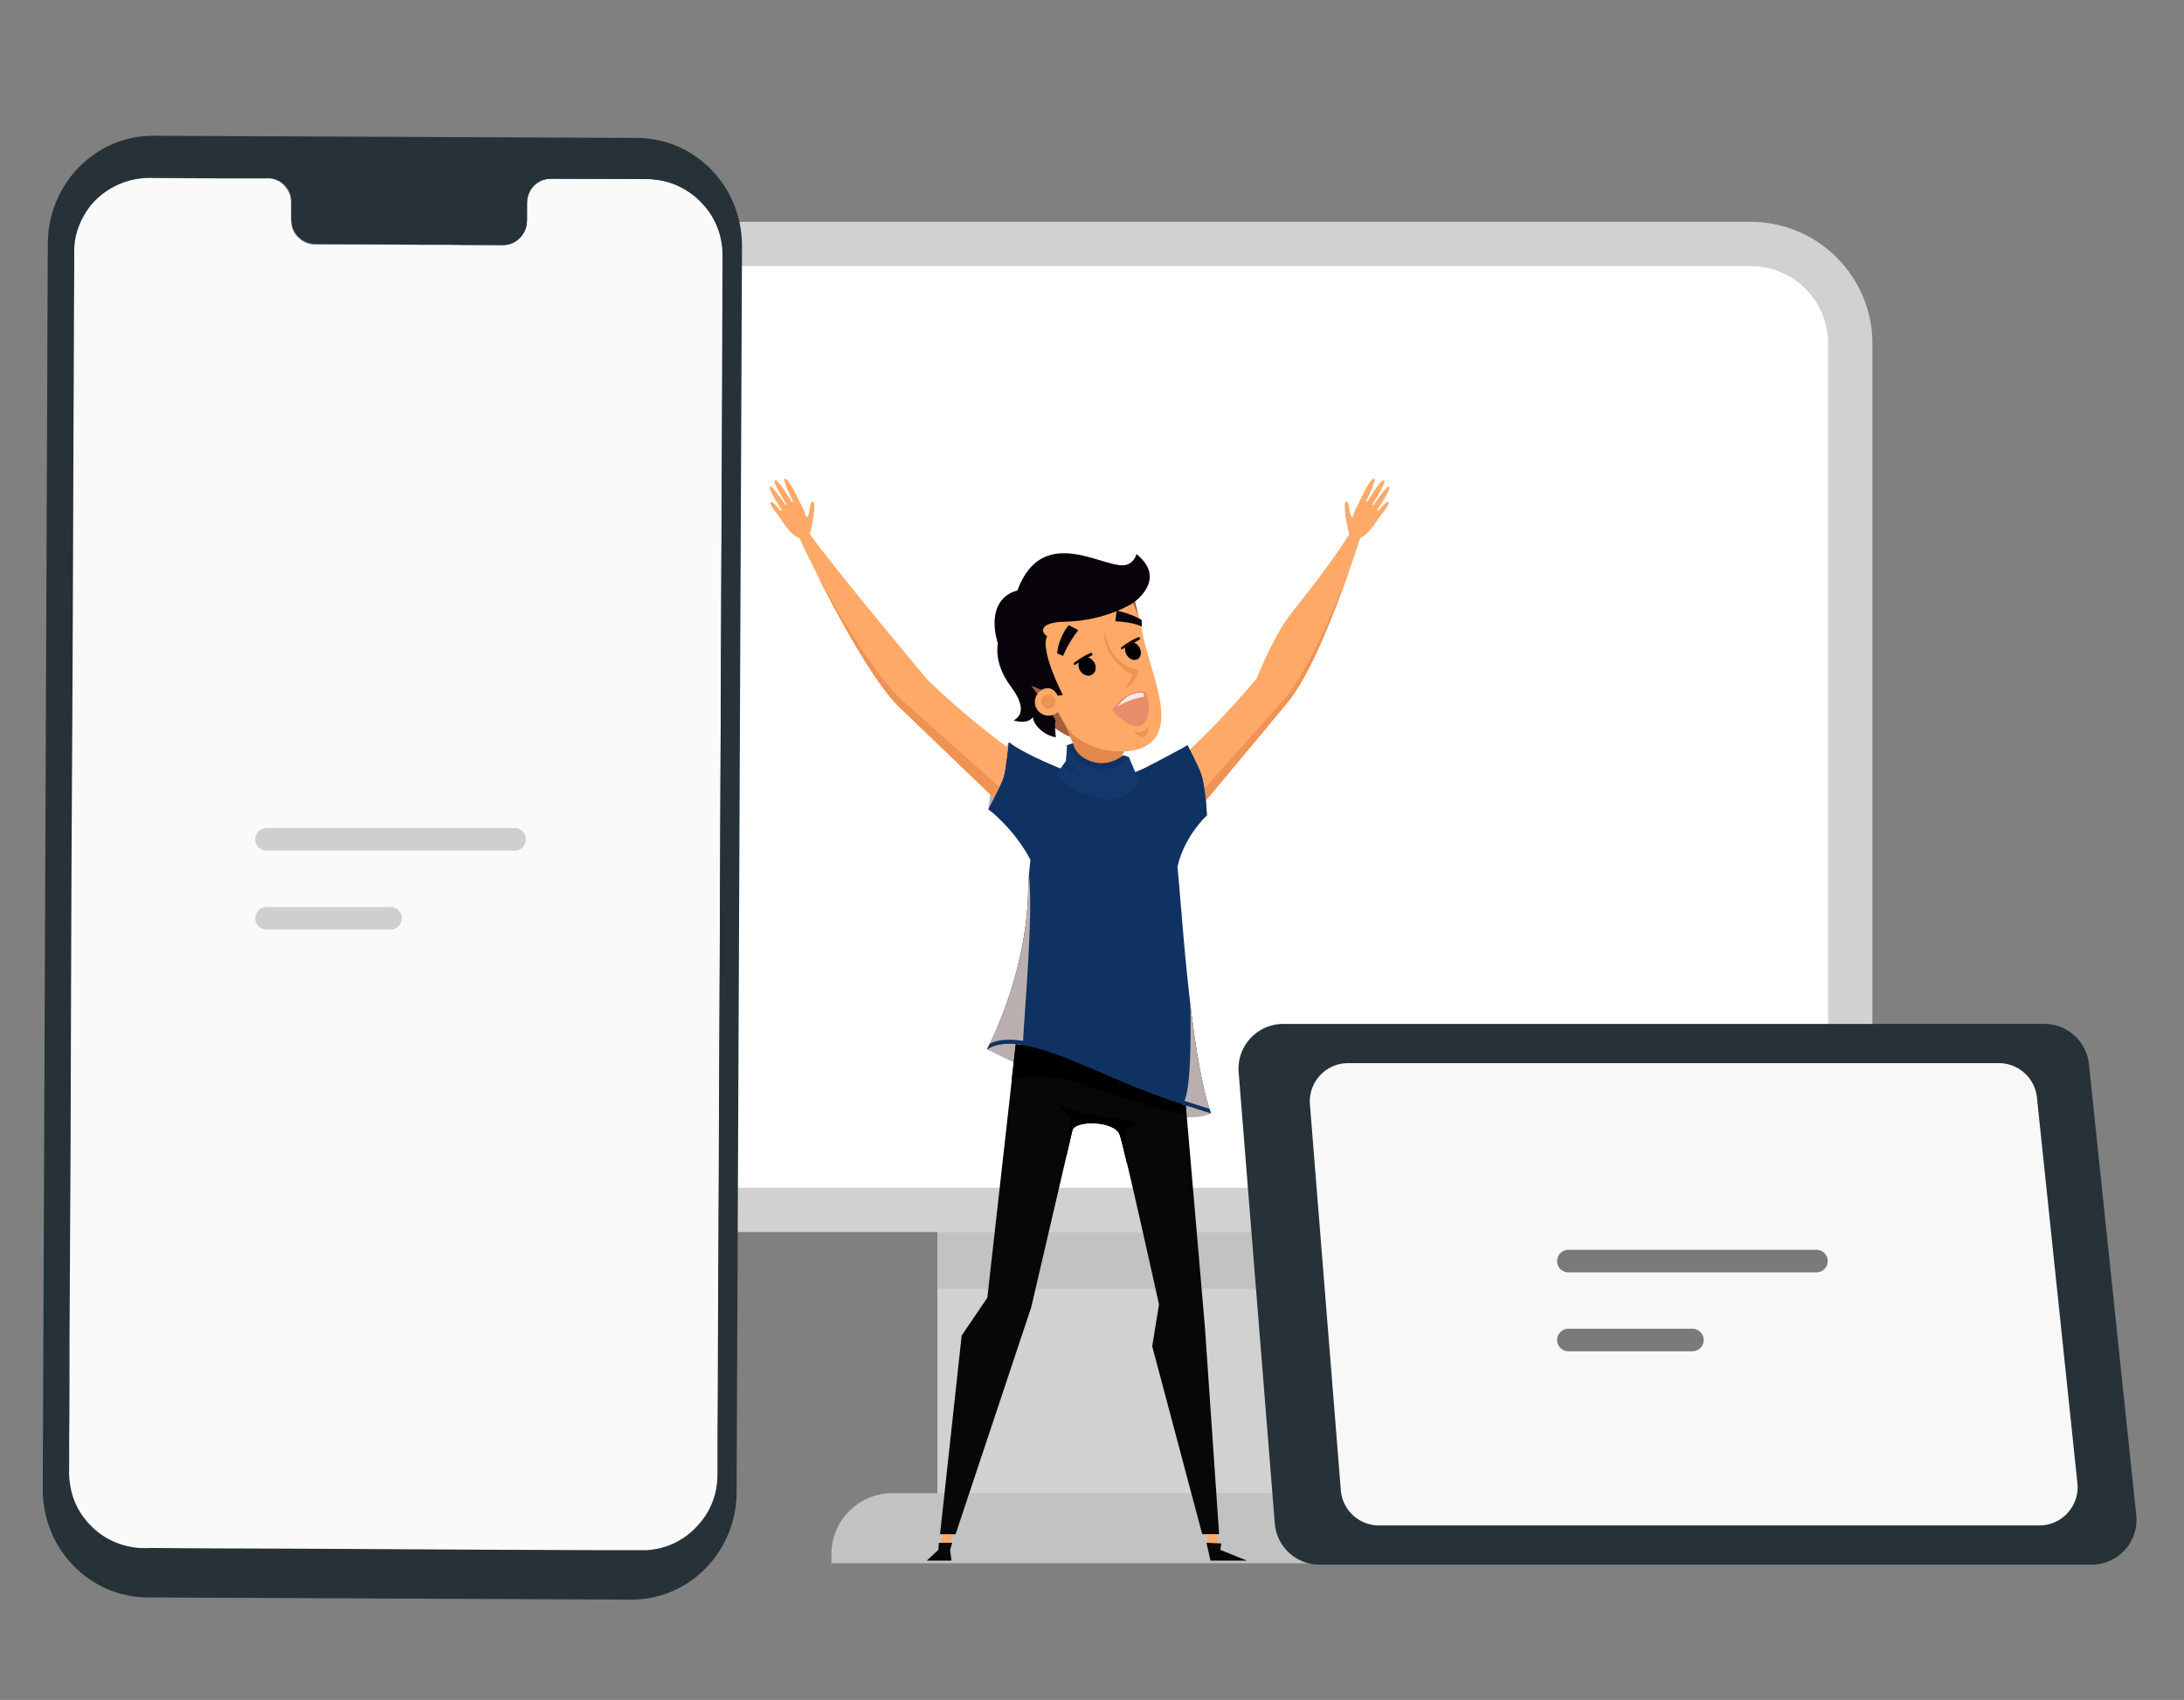
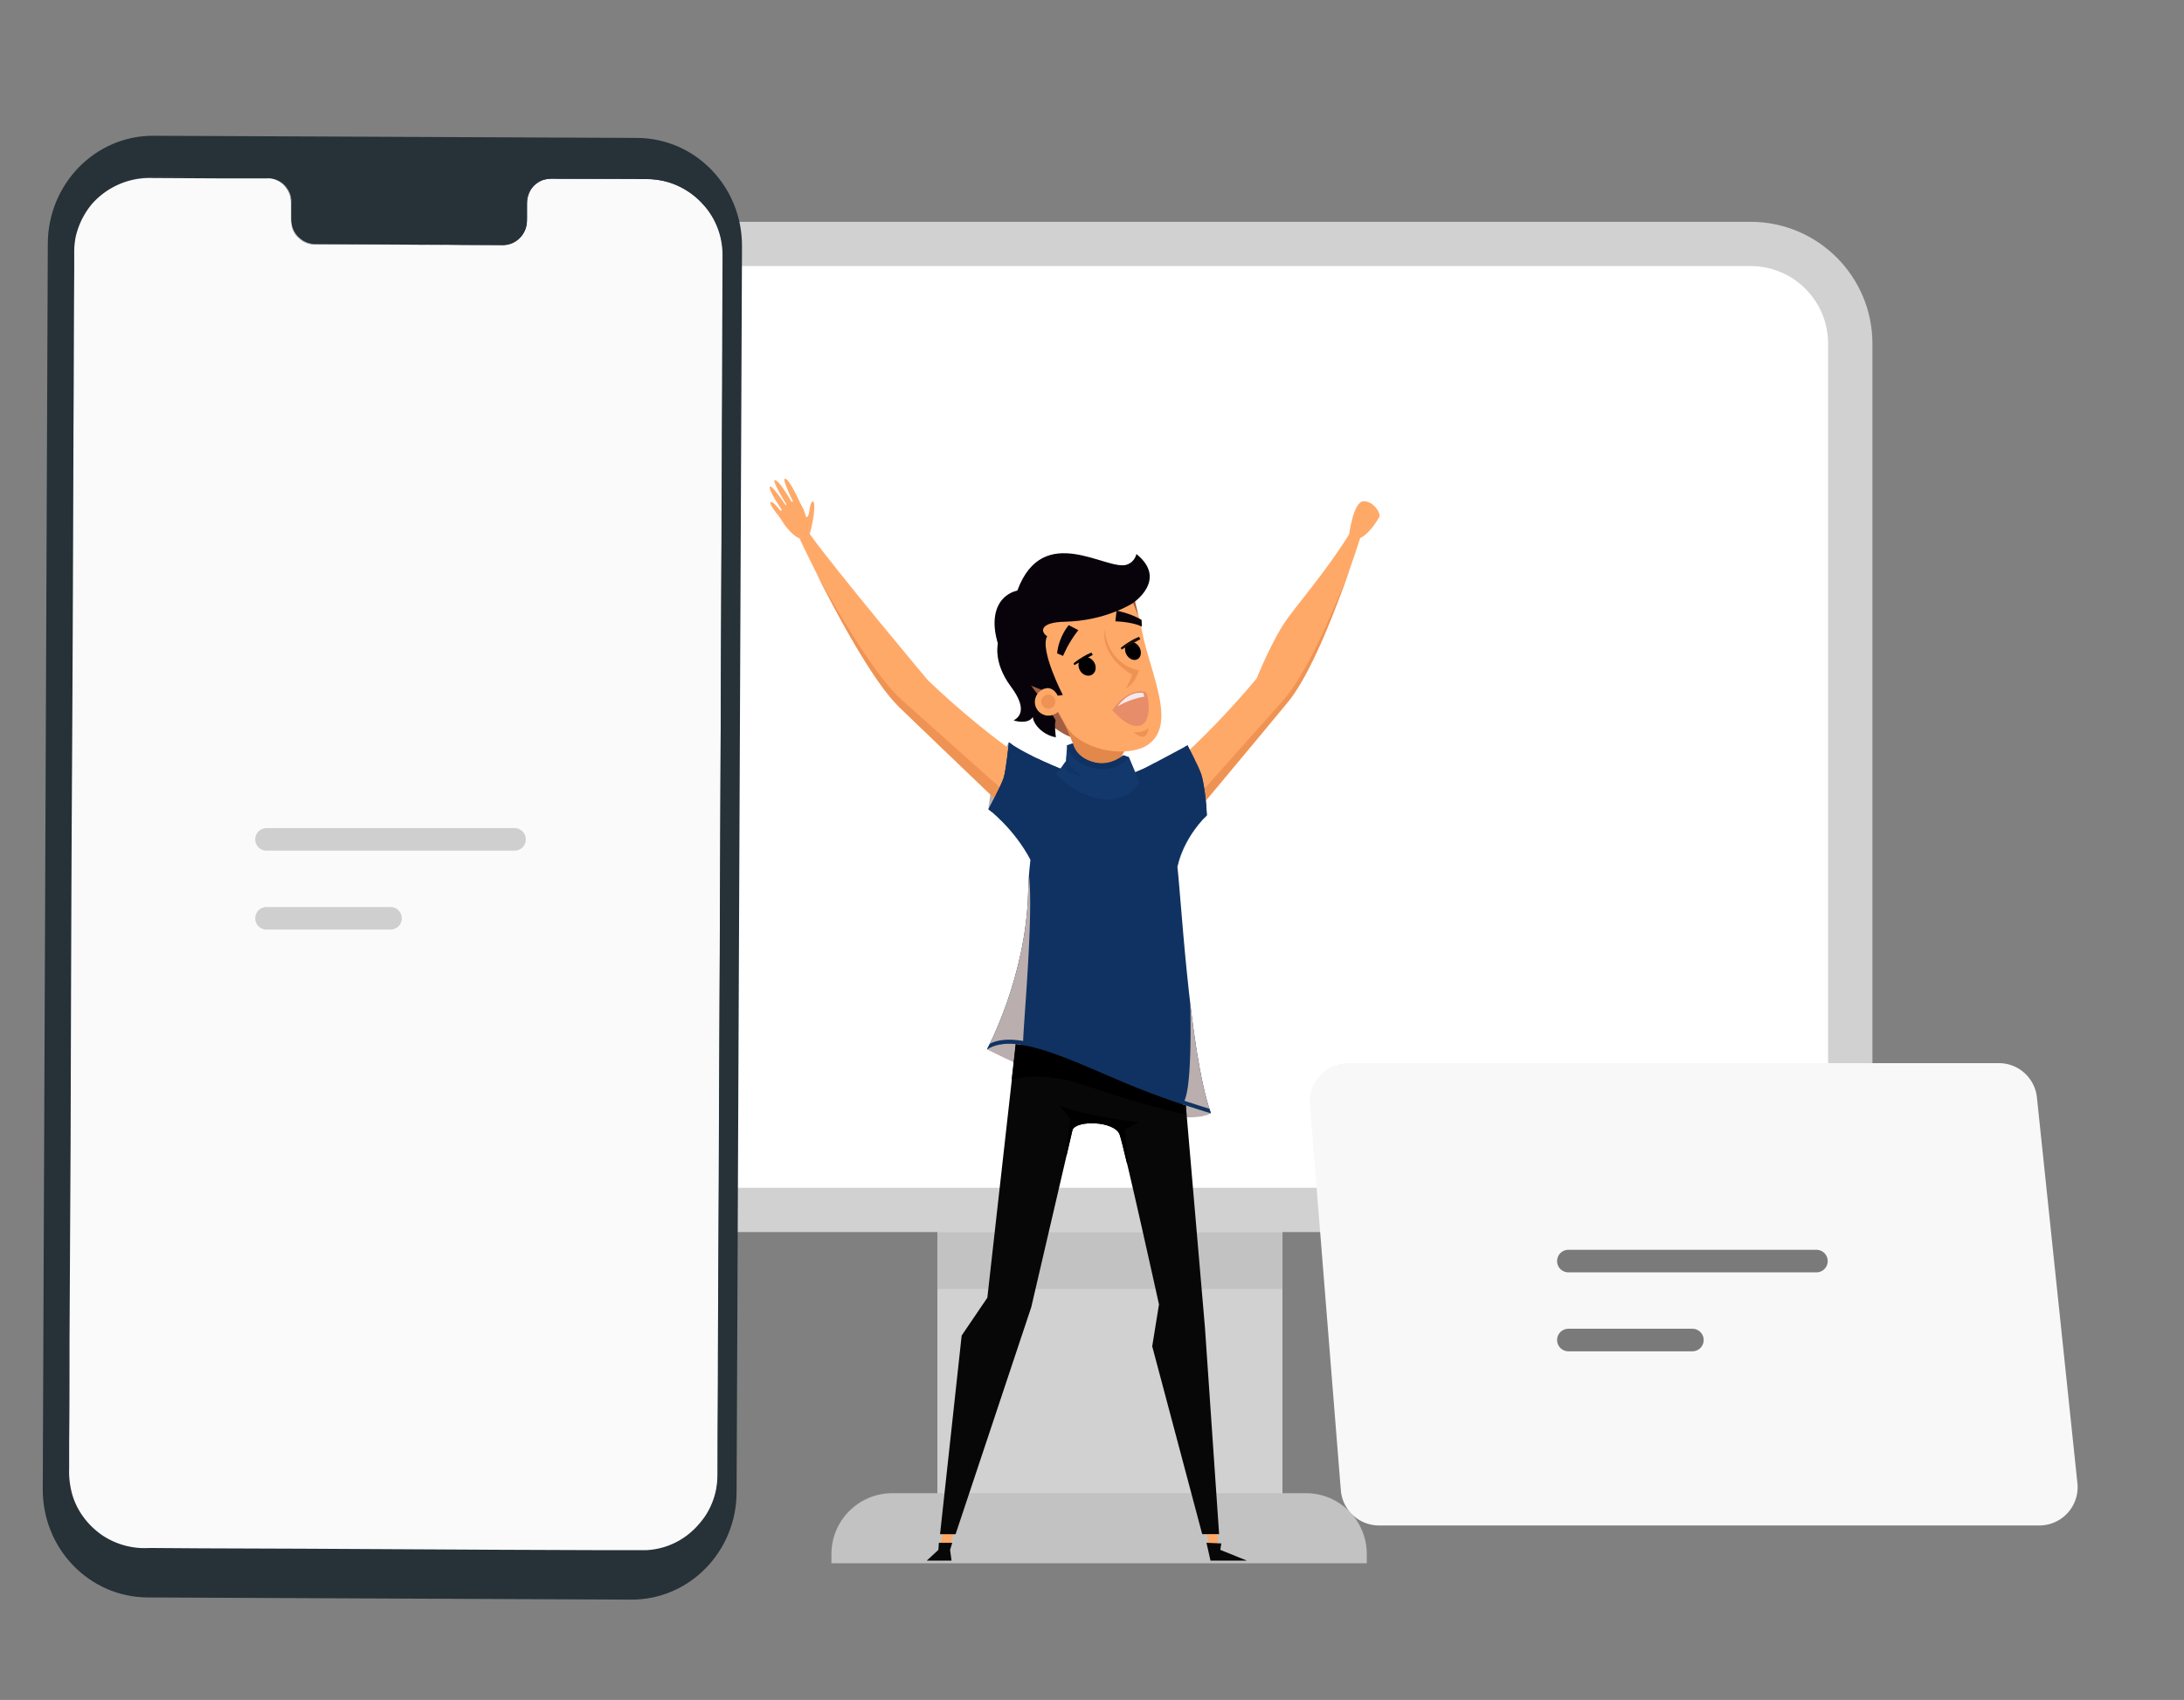
<svg xmlns="http://www.w3.org/2000/svg" width="370" height="288" fill="none">
  <rect width="100%" height="100%" fill="#808080" stroke="none" />
  <g clip-path="url(#a)">
    <path d="M217.265 197.811h-58.46v58.46h58.46v-58.46Z" fill="#D1D1D1" />
    <path d="M217.273 208.738h-58.461v9.634h58.461v-9.634Z" fill="#C2C2C2" />
    <path d="M79.523 208.732c-11.373 0-20.625-9.251-20.625-20.625V58.205c0-11.373 9.252-20.625 20.625-20.625h217.065c11.374 0 20.625 9.252 20.625 20.625v129.902c0 11.374-9.251 20.625-20.625 20.625H79.523Z" fill="#D1D1D1" />
    <path d="M296.576 201.235H79.511c-7.247 0-13.128-5.874-13.128-13.128V58.204c0-7.246 5.874-13.128 13.128-13.128h217.065c7.247 0 13.128 5.874 13.128 13.129v129.902c-.007 7.254-5.881 13.128-13.128 13.128Z" fill="#fff" />
    <path d="M231.546 264.842h-90.687v-1.557c0-5.698 4.619-10.316 10.317-10.316h70.061c5.698 0 10.316 4.618 10.316 10.316v1.557h-.007Z" fill="#C2C2C2" />
-     <path d="m215.966 258.091-6.122-76.422c-.354-4.418 3.136-8.198 7.568-8.198h128.927a7.59 7.59 0 0 1 7.55 6.799l8.023 76.422c.47 4.482-3.044 8.384-7.551 8.384H223.534a7.592 7.592 0 0 1-7.568-6.985Z" fill="#263238" />
    <path d="m227.156 252.466-5.235-65.343a6.491 6.491 0 0 1 6.47-7.01h110.236a6.491 6.491 0 0 1 6.456 5.814l6.859 65.343a6.49 6.49 0 0 1-6.455 7.168H233.626a6.49 6.49 0 0 1-6.47-5.972Z" fill="#F8F8F8" />
    <path d="M265.703 213.648h42.026M265.703 227.023h21.013" stroke="#7A7A7A" stroke-width="3.821" stroke-linecap="round" />
    <path d="m204.883 262 1.521.115-.341-4.609h-2.141l.961 4.494ZM159.32 261.992h1.664l.805-3.457h-1.93l-.539 3.457ZM228.562 90.524s.723-5.612 2.455-5.612c1.732 0 2.973 2.114 2.666 2.646-1.8 3.177-3.361 3.641-3.361 3.641l-1.76-.675Z" fill="#FFA969" />
-     <path d="M229.642 86.363c.348-.641 2.448-5.571 3.191-5.244.416.184-1.745 4.719-2.414 5.598-.191.219-.811.028-.777-.354ZM230.881 86.31c.403-.607 2.96-5.333 3.662-4.924.355.212-2.175 4.535-2.925 5.353-.212.191-.812-.054-.737-.43ZM231.555 87.28c.416-.6 3.307-5.19 3.777-4.835.491.369-2.284 4.48-3.055 5.278-.211.198-.804-.061-.722-.443ZM231.836 88.82c.423-.477 2.851-4.193 3.396-3.743.396.327-2.175 3.327-2.823 4.084-.204.144-.682-.013-.573-.34ZM228.596 90.54s-.491-1.916-.662-3.204c0 0-.286-2.216.082-2.373.416-.17.627 1.323.661 1.718.028.389.287 1.173.587.846l-.668 3.014Z" fill="#FFA969" />
    <path d="M205.144 188.601s-6.349 4.807-37.941-10.815c0 0 2.7-3.116 10.733-1.718 6.205 1.084 16.12 5.421 27.208 12.533ZM170.917 125.764s-1.486 2.577-2.264 4.807c-.77 2.23-1.2 6.526-1.2 6.526s2.148-2.237 3.348-5.408c1.2-3.177.116-5.925.116-5.925Z" fill="#BAAFAE" />
    <path d="M191.243 98.23s1.623 5.081 1.841 7.61c.219 2.53-9.873 18.071-10.61 18.957-1.289 1.541-13.822-7.671-13.904-19.686l22.673-6.88Z" fill="#A35F41" />
    <path d="M169.087 108.883s-.941 3.259 2.175 7.439c2.857 3.832 1.425 5.21.457 5.728 0 0 2.345.798 3.266-.573 0 .969 1.432 2.98 3.894 3.437 0 0-.287-2.291-.055-2.802.225-.526-9.737-13.229-9.737-13.229Z" fill="#08020A" />
    <path d="M177.791 131.485s-9.615-5.721-20.6-16.249c0 0-15.568-18.548-20.143-24.95l-1.603.92s10.304 22.202 16.939 28.612c6.634 6.41 21.745 20.832 21.745 20.832l3.662-9.165Z" fill="#FFA969" />
    <path d="M152.786 118.594c6.349 5.701 20.178 17.982 22.223 19.803l-.9 2.25s-15.111-14.422-21.745-20.832c-4.405-4.248-10.413-15.445-13.966-22.502 3.846 6.941 9.99 17.326 14.388 21.281Z" fill="#EF9354" />
    <path d="M194.234 133.393s8.913-6.757 18.657-18.452c0 0 2.7-6.75 5.298-10.269s8.101-9.901 11.933-16.781l.437 2.85s-6.492 21.098-12.377 28.21c-5.877 7.112-19.277 23.136-19.277 23.136l-4.671-8.694Z" fill="#FFA969" />
    <path d="M217.341 118.707c4.071-4.589 8.633-15.357 11.224-22.053-2.373 6.792-6.525 17.6-10.405 22.298-5.878 7.112-19.278 23.137-19.278 23.137l-.913-1.705c2.891-3.218 14.067-15.69 19.372-21.677Z" fill="#EF9354" />
    <path d="m201.193 126.278-9.185 4.896s-7.153.696-11.763-.689c0 0-6.232-2.475-9.328-4.725 0 0-.457 4.63-.886 6.007-.43 1.378-2.578 5.326-2.578 5.326s4.378 3.321 7.126 8.585l24.896 1.2s.627-4.405 4.978-8.756c-.089-2.57-.519-5.666-.948-6.955-.43-1.282-2.312-4.889-2.312-4.889Z" fill="#103262" />
    <path d="m200.233 179.56-27.924-4.576-5.039 44.869-4.35 6.41-3.662 33.651h2.632l12.819-38.459 6.983-29.989c.539-1.732 7.214-1.603 8.012.798.928 2.782 6.642 28.728 6.642 28.728l-1.146 7.098 8.469 31.817h2.864l-2.4-35.022-3.9-45.325Z" fill="#070707" />
-     <path d="m171.398 182.874.887-7.89 27.923 4.576.805 9.274c-2.516-.546-7.146-1.616-16.365-4.692-5.496-1.834-8.926-2.175-13.25-1.268Z" fill="#000" />
+     <path d="m171.398 182.874.887-7.89 27.923 4.576.805 9.274c-2.516-.546-7.146-1.616-16.365-4.692-5.496-1.834-8.926-2.175-13.25-1.268" fill="#000" />
    <path d="M205.144 188.599s-6.083-1.759-12.622-4.378c-9.888-3.968-20.259-9.696-25.319-6.437 0 0 6.635-12.165 6.983-26.689.354-14.524 5.312-19.666 11.155-19.836 4.569-.137 11.415-.307 14.054 15.111.594 3.429 1.978 31.639 5.749 42.229Z" fill="#103262" />
    <path d="M173.327 176.928c0 .04.006.068.013.109-2.448-.409-4.548-.273-6.137.75 0 0 6.635-12.165 6.983-26.69a58.66 58.66 0 0 1 .136-2.816c.812 7.146-1.091 26.649-.995 28.647ZM201.654 170.039c.845 7.201 1.977 14.306 3.491 18.561 0 0-1.984-.573-4.903-1.555 1.5-.968 1.541-10.739 1.412-17.006Z" fill="#BAAFAE" />
    <path d="M195.795 129.202s-5.496 3.13-10.085 2.96c-2.577-.212-10.085-3.689-10.085-3.689s6.007 7.725 11.674 7.814c5.66.082 8.496-7.085 8.496-7.085Z" fill="#103262" />
    <path d="M191.453 126.105s-2.196 1.691-1.978 5.666l-7.01-.573s-.259-3.348-.709-5.264c-.702-1.787-1.759-4.316-3.444-6.471l13.141 6.642Z" fill="#E2884B" />
    <path d="M180.833 123.303c2.284 3.478 8.987 5.108 13.038 3.233 6.477-3.403.129-13.816-.648-21.289l-2.919-7.126-17.804 7.746s6.212 14.211 8.333 17.436Z" fill="#FFA969" />
    <path d="M175.589 120.005a2.314 2.314 0 1 0 4.03-2.272 2.314 2.314 0 0 0-4.03 2.272Z" fill="#FFA969" />
    <path d="M193.448 106.152s-1.323-.756-4.487-.893l.198-1.814s2.393.457 4.241 1.575l.048 1.132ZM182.68 106.759l-1.617-.853s-1.657 1.835-1.977 4.78l1.009.437c.007 0 .832-2.148 2.585-4.364Z" fill="#08020A" />
    <path d="M187.187 106.537c.116 3.805 2.959 6.567 5.762 7.01 0 0-.525 2.25-2.23 3.075 0 0 .73-1.152 1.064-2.332 0 0-5.421-2.884-4.596-7.753ZM176.554 119.457a1.199 1.199 0 0 0 1.637.456c.58-.327.784-1.056.457-1.636a1.2 1.2 0 0 0-1.637-.457 1.2 1.2 0 0 0-.457 1.637Z" fill="#EF9354" />
    <path d="M182.812 113.265c.293.845 1.138 1.364 1.889 1.166.75-.198 1.118-1.043.825-1.889-.294-.845-1.139-1.364-1.889-1.166-.75.198-1.119 1.043-.825 1.889ZM190.704 110.6c.293.818 1.084 1.35 1.766 1.173.682-.171.995-.975.702-1.8-.293-.819-1.084-1.351-1.766-1.173-.682.177-.996.982-.702 1.8Z" fill="#000" />
    <path d="m184.91 110.551.219.402-3.144 1.739-.102-.327c1.077-.853 2.134-1.46 3.027-1.814Z" fill="#000" />
    <path d="m192.972 107.877.218.409-3.205 1.773-.102-.334c1.104-.866 2.182-1.487 3.089-1.848Z" fill="#1C0B04" />
    <path d="M194.609 123.311s-.852.852-2.523.729c0 0 2.073 2.203 2.523-.729Z" fill="#EF9354" />
    <path d="M194.077 117.257c-.484-.184-1.241-.253-2.346.177-.955.368-2.237 1.261-3.293 2.898 0 0 2.713 3.178 4.67 2.591 2.223-.579 1.453-5.482.969-5.666Z" fill="#E88D6A" />
    <path d="m193.715 117.411.136.613s-2.209.3-4.507 1.63c0 0 1.745-2.666 4.371-2.243Z" fill="#F4E9EA" />
    <path opacity=".7" d="M190.141 120.349c3.491-1.588 4.05 1.132 4.084 1.671-.286.525-.668.771-1.125.907-1.173.348-2.605-.641-3.58-1.5-.307-.307-.177-.723.621-1.078Z" fill="#E88D6A" />
    <path d="M191.873 102.205s6.089-3.962.648-8.347c0 0-.232 1.344-1.637 1.807-3.389 1.125-14.142-7.405-18.527 4.371-5.912 1.521-4.65 10.447 1.132 15.684l2.96 1.132s1.67-1.078 2.761 1.016l.846-.13s-3.942-7.589-2.653-9.955c-1.118-.703-1.377-2.367 3.041-2.455 6.874-.15 11.429-3.123 11.429-3.123Z" fill="#08020A" />
    <path d="M192.522 183.536c5.748 2.305 11.149 3.941 12.363 4.303.081.259.17.518.259.764 0 0-6.083-1.76-12.622-4.378-9.888-3.969-20.259-9.697-25.319-6.437 0 0 .184-.341.491-.968 5.217-2.626 15.254 2.877 24.828 6.716Z" fill="#103262" />
    <path opacity=".3" d="m204.449 138.128-.17-1.548s-3.948 1.978-5.326 4.555l.518 5.748s1.112-4.896 4.978-8.755Z" fill="#103262" />
    <path d="m199.238 146.377.341-.013c-.007-.109-.566-11.183-3.982-17.075l-.3.171c3.375 5.816 3.934 16.801 3.941 16.917Z" fill="#103262" />
    <path d="M137.191 90.524s-.723-5.612-2.455-5.612c-1.732 0-2.973 2.114-2.666 2.646 1.8 3.177 3.362 3.641 3.362 3.641l1.759-.675Z" fill="#FFA969" />
    <path d="M136.119 86.363c-.348-.641-2.448-5.571-3.191-5.244-.416.184 1.745 4.719 2.414 5.598.197.219.811.028.777-.354ZM134.875 86.31c-.402-.607-2.959-5.333-3.661-4.924-.355.212 2.175 4.535 2.925 5.353.204.191.805-.054.736-.43ZM134.226 87.28c-.416-.6-3.307-5.19-3.778-4.835-.491.369 2.285 4.48 3.055 5.278.219.198.805-.061.723-.443ZM133.929 88.82c-.423-.477-2.85-4.193-3.396-3.743-.395.327 2.176 3.327 2.823 4.084.198.144.675-.013.573-.34ZM137.184 90.54s.491-1.916.661-3.204c0 0 .287-2.216-.082-2.373-.415-.17-.627 1.323-.661 1.718-.034.396-.286 1.173-.586.846l.668 3.014Z" fill="#FFA969" />
    <path d="M170.03 131.773c.429-1.377.886-6.007.886-6.007.177.129.368.259.559.388-.047.45-.477 4.705-.893 6.015-.436 1.384-2.598 5.366-2.598 5.366l-.539-.436c.007 0 2.155-3.948 2.585-5.326ZM203.02 131.492c-.389-1.166-1.903-4.119-2.332-4.951.047-.027.49-.266.49-.266s1.889 3.608 2.319 4.896c.429 1.289.859 4.378.948 6.956-.15.15-.293.3-.437.45-.109-2.666-.545-5.769-.988-7.085Z" fill="#103262" />
    <path d="m191.266 128.294 1.732 4.125s-1.186 3.294-5.878 2.987c-4.691-.307-8.182-4.262-8.182-4.262l1.663-2.202.171-2.66.989-.341s.327 2.264 3.334 3.164c3.007.9 5.237-1.152 5.237-1.152l.934.341Z" fill="#13386C" />
    <path d="M191.267 128.294s-1.916 2.734-6.035 1.821c-4.119-.914-4.466-3.833-4.466-3.833l.988-.341s.369 2.51 3.867 3.267c2.605.559 4.705-1.248 4.705-1.248l.941.334Z" fill="#103262" />
    <path opacity=".6" d="m180.686 127.965.661 1.916 2.053 1.718-2.462-.804-.852-1.2.511-.655.089-.975Z" fill="#103262" />
    <path d="m192.899 190.092-2.291 1.262.457 5.721-.15-.02c-.566-2.387-1.016-4.167-1.221-4.787-.798-2.401-7.474-2.53-8.012-.798l-.989 4.255-.15-.021.798-6.178-1.95-2.297c4.35 1.943 13.508 2.863 13.508 2.863Z" fill="#000" />
    <path d="m206.907 261.482-2.516-.109.688 3.028h6.178l-4.521-1.828.171-1.091ZM161.323 261.373h-2.264l-.082 1.2-1.977 1.828h4.207l-.252-1.828.368-1.2Z" fill="#070707" />
    <path d="m106.921 271-81.933-.367c-9.852-.062-17.807-8.259-17.745-18.414L8.099 41.23C8.16 31.137 16.176 22.94 26.028 23l81.933.367c9.851.062 17.806 8.259 17.745 18.414l-.918 210.989c0 10.094-8.016 18.291-17.867 18.23Z" fill="#263238" />
    <path d="m109.618 30.342-16.4-.061c-2.263.061-4.038 1.896-3.977 4.16v2.936c.062 2.264-1.774 4.099-3.977 4.16l-31.94-.184c-2.265-.06-4.04-1.957-3.978-4.16v-2.936c.06-2.263-1.714-4.098-3.978-4.16h-5.752l-14.318-.122c-7.098-.061-12.91 5.69-12.972 12.847l-.857 206.707c-.061 7.096 5.69 12.907 12.85 12.968l84.32.367c7.098 0 12.911-5.689 12.972-12.846l.795-206.707c.062-7.157-5.69-12.908-12.788-12.969Z" fill="#FAFAFA" />
    <path d="M109.621 30.342h.428c.429 0 .857.061 1.285.122 1.714.184 3.366.796 4.834 1.713a12.51 12.51 0 0 1 2.938 2.447 12.152 12.152 0 0 1 2.447 3.854 12.74 12.74 0 0 1 .918 5.261v6.056c-.061 17.19-.122 42.027-.245 72.736-.122 30.71-.245 67.23-.428 107.85 0 5.077 0 10.216-.061 15.416v3.915c0 1.346-.184 2.63-.49 3.915a12.876 12.876 0 0 1-1.652 3.609c-.734 1.101-1.652 2.08-2.692 2.937-2.142 1.713-4.712 2.691-7.465 2.875-.674.061-1.347 0-2.02 0h-6.058l-16.398-.061-33.716-.184-17.256-.061-8.689-.061c-2.998.122-5.935-.673-8.382-2.325-2.448-1.713-4.223-4.221-5.08-7.096-.428-1.407-.55-2.875-.55-4.343v-4.344c0-5.75.061-11.5.061-17.251.061-11.439.123-22.634.123-33.707.122-22.083.183-43.372.306-63.682.122-20.31.183-39.58.244-57.626.062-9.053.062-17.74.123-26.12v-3.12c0-.551.06-1.04.06-1.591 0-.55.123-1.04.246-1.53a13.135 13.135 0 0 1 2.753-5.444c2.631-3.059 6.486-4.772 10.525-4.588l11.259.06h8.015a3.687 3.687 0 0 1 2.51.735c.734.49 1.284 1.224 1.59 2.141.245.857.306 1.713.245 2.57v2.446c.123.796.428 1.53.98 2.142.489.611 1.223 1.04 1.957 1.223.367.122.796.122 1.163.122h5.812l17.012.123 7.587-.123h1.775a3.807 3.807 0 0 0 1.59-.55c.919-.612 1.592-1.53 1.836-2.57.061-.489.123-1.04.123-1.59v-1.53c0-.489 0-.978.06-1.468.062-.489.246-.978.49-1.407.429-.856 1.163-1.468 2.08-1.835.858-.244 1.714-.367 2.57-.244l8.384.06 5.14.062h1.774H94.385c-.857-.061-1.714 0-2.509.245-.857.367-1.59.978-2.02 1.774-.244.428-.366.856-.489 1.345-.06.49-.06.98-.06 1.469v1.529c0 .55 0 1.04-.123 1.59a4.263 4.263 0 0 1-1.897 2.692c-.49.306-1.04.49-1.652.55-.612.062-1.163 0-1.775 0h-7.526l-16.95-.06H53.571c-.428 0-.795 0-1.224-.123-.795-.183-1.468-.612-2.019-1.223a3.812 3.812 0 0 1-.979-2.264c-.061-.428-.061-.856-.061-1.284v-1.224c.061-.795 0-1.652-.245-2.447-.306-.795-.795-1.468-1.468-1.957-.735-.49-1.53-.735-2.387-.673h-8.016l-11.259-.061a13.03 13.03 0 0 0-10.34 4.404 13.3 13.3 0 0 0-2.693 5.322c-.122.49-.184.979-.245 1.53-.061.55-.061 1.04-.061 1.529v3.12c-.061 8.38-.061 17.067-.122 26.121-.062 18.046-.123 37.316-.245 57.626-.123 20.31-.184 41.598-.245 63.682-.061 11.072-.122 22.267-.183 33.707 0 5.689 0 11.439-.062 17.251v4.343c-.06 1.468.123 2.875.49 4.282.795 2.814 2.57 5.2 4.956 6.913a12.951 12.951 0 0 0 8.2 2.264l8.689.061 17.255.061 33.716.183 16.399.062h8.077a12.399 12.399 0 0 0 7.281-2.814c1.041-.857 1.897-1.836 2.631-2.876a12.521 12.521 0 0 0 1.653-3.548c.367-1.223.489-2.569.489-3.854v-3.915c0-5.2.061-10.338.061-15.416.184-40.558.367-77.14.49-107.849.122-30.71.306-55.546.367-72.736v-6.056a12.63 12.63 0 0 0-.918-5.2c-.551-1.407-1.407-2.692-2.386-3.854-.857-.918-1.836-1.774-2.876-2.386-1.469-.918-3.121-1.468-4.773-1.713-.428-.061-.857-.122-1.285-.122-.49.061-.612.061-.612.061Z" fill="#263238" />
    <path d="M45.148 142.201h42.026M45.148 155.574h21.013" stroke="#CFCFCF" stroke-width="3.821" stroke-linecap="round" />
  </g>
  <defs>
    <clipPath id="a">
      <path fill="#fff" d="M0 0h370v288H0z" />
    </clipPath>
  </defs>
</svg>